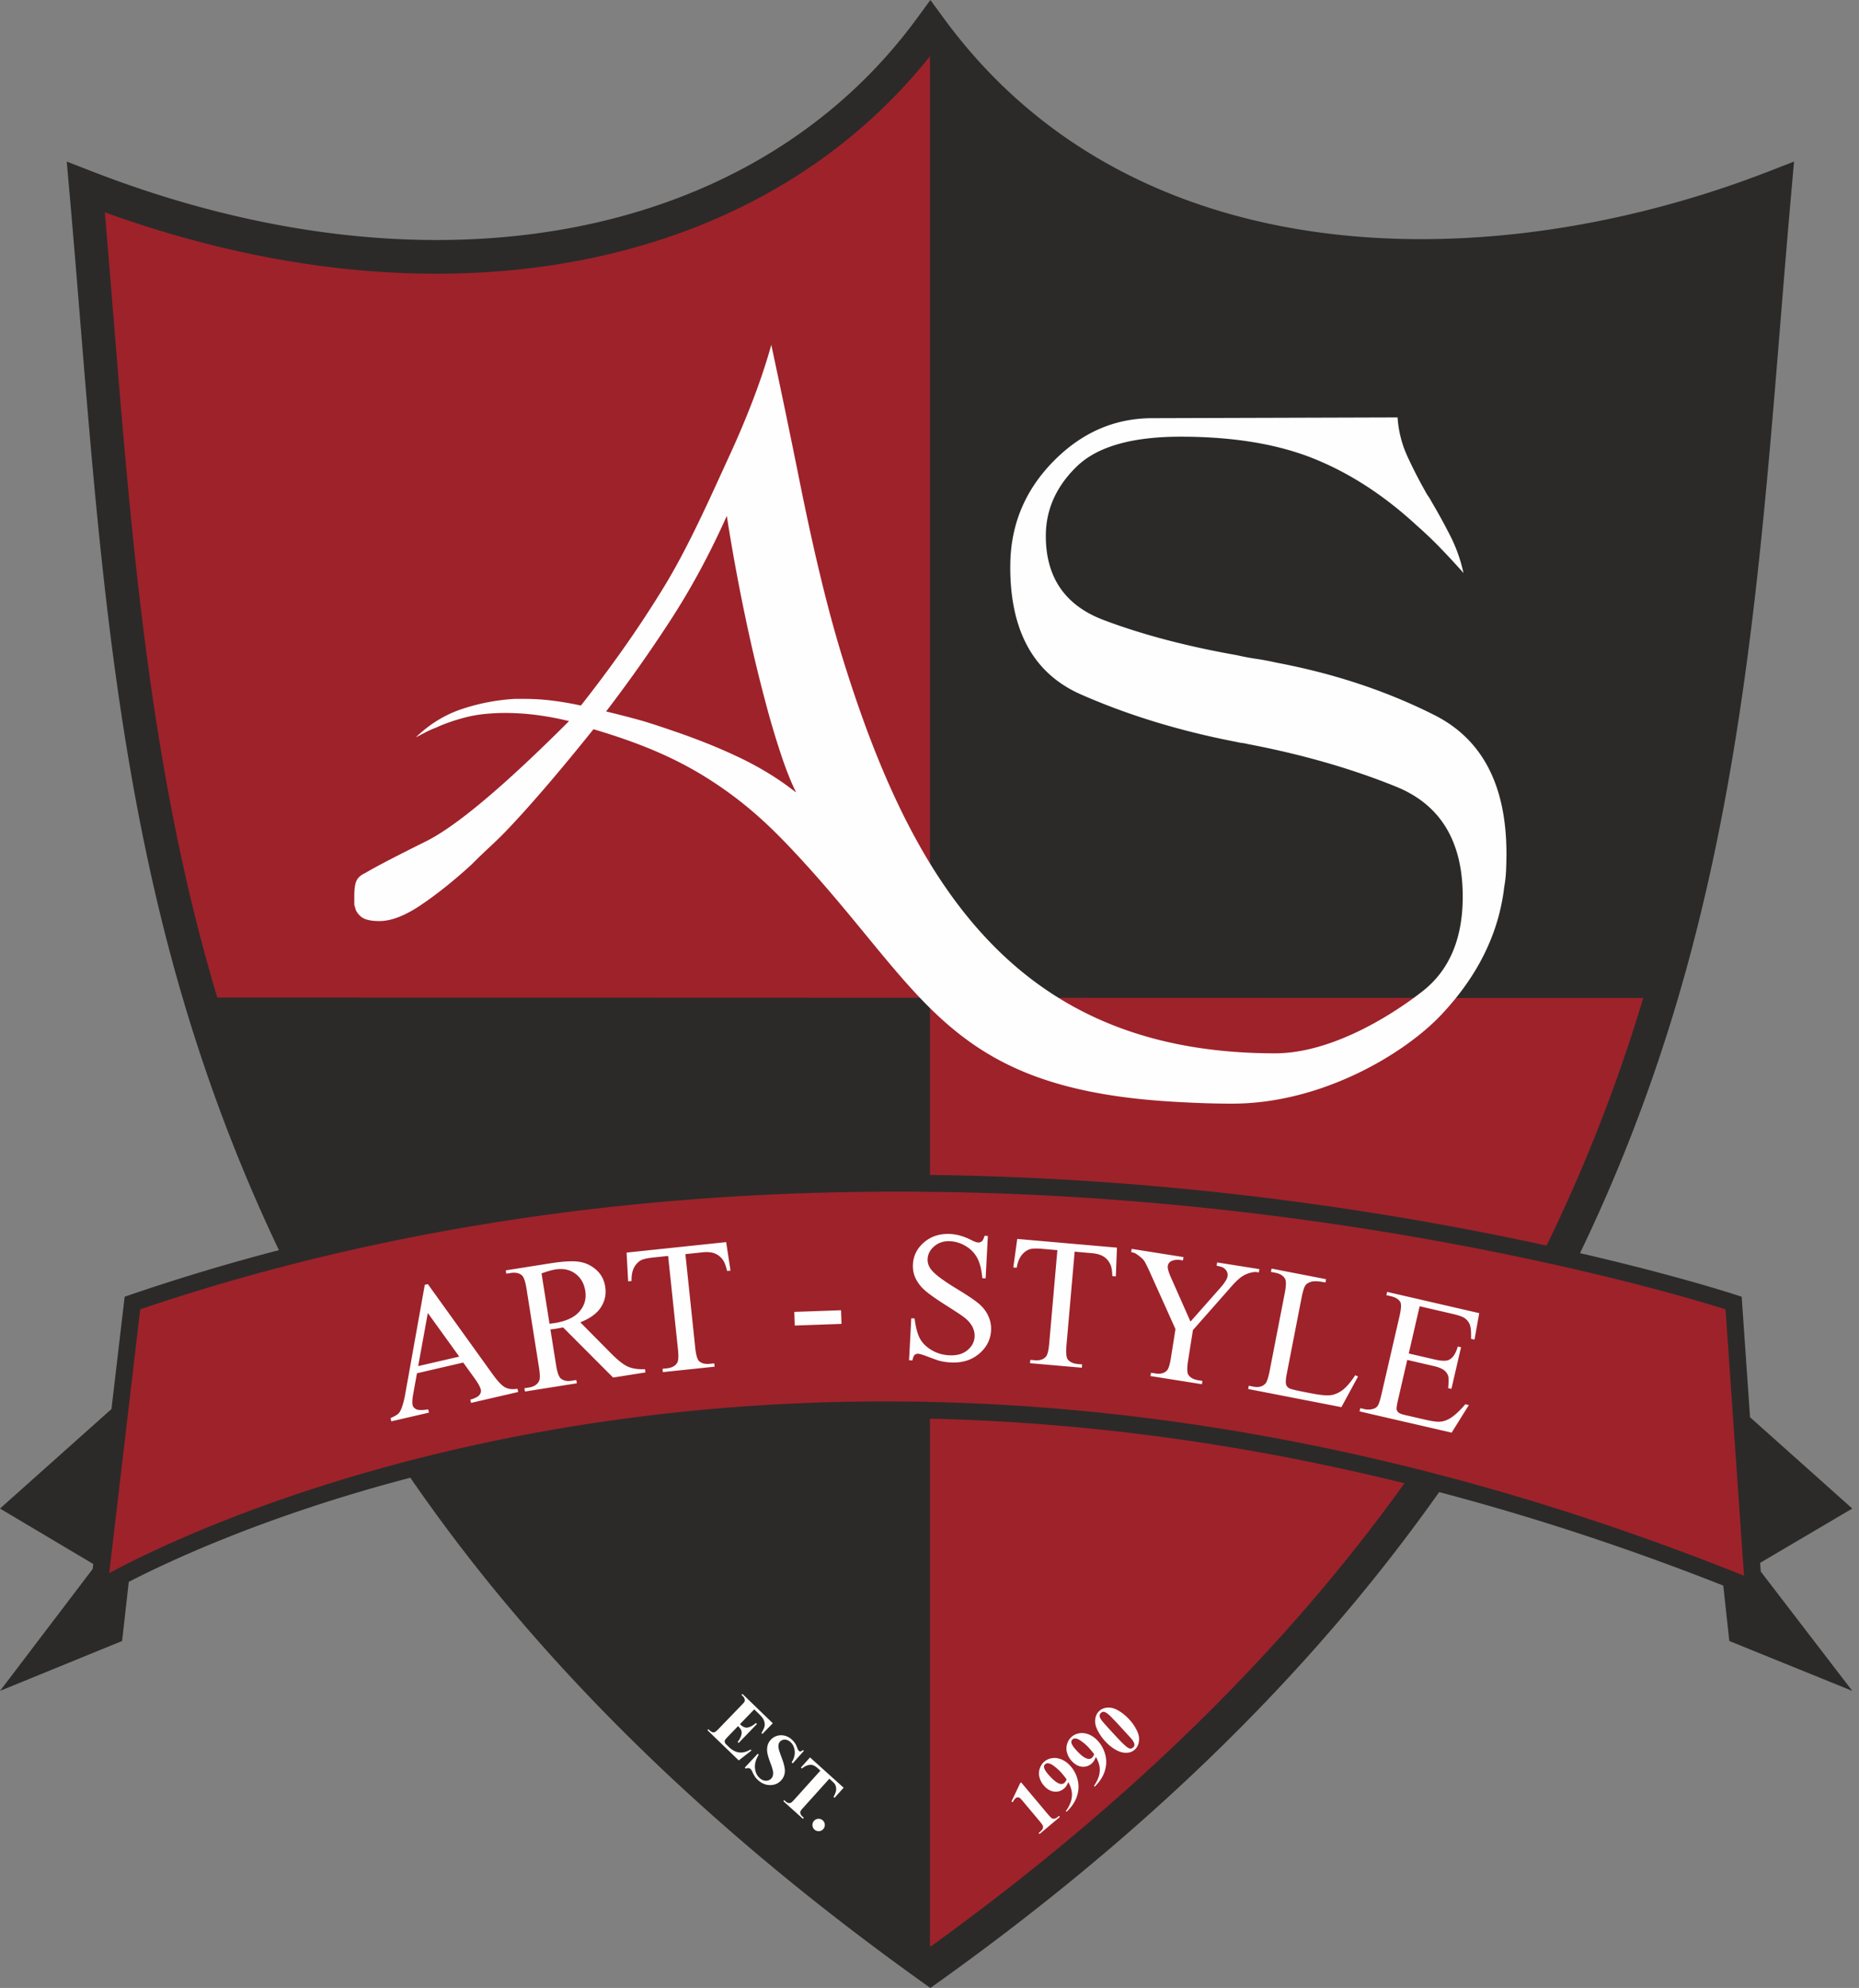
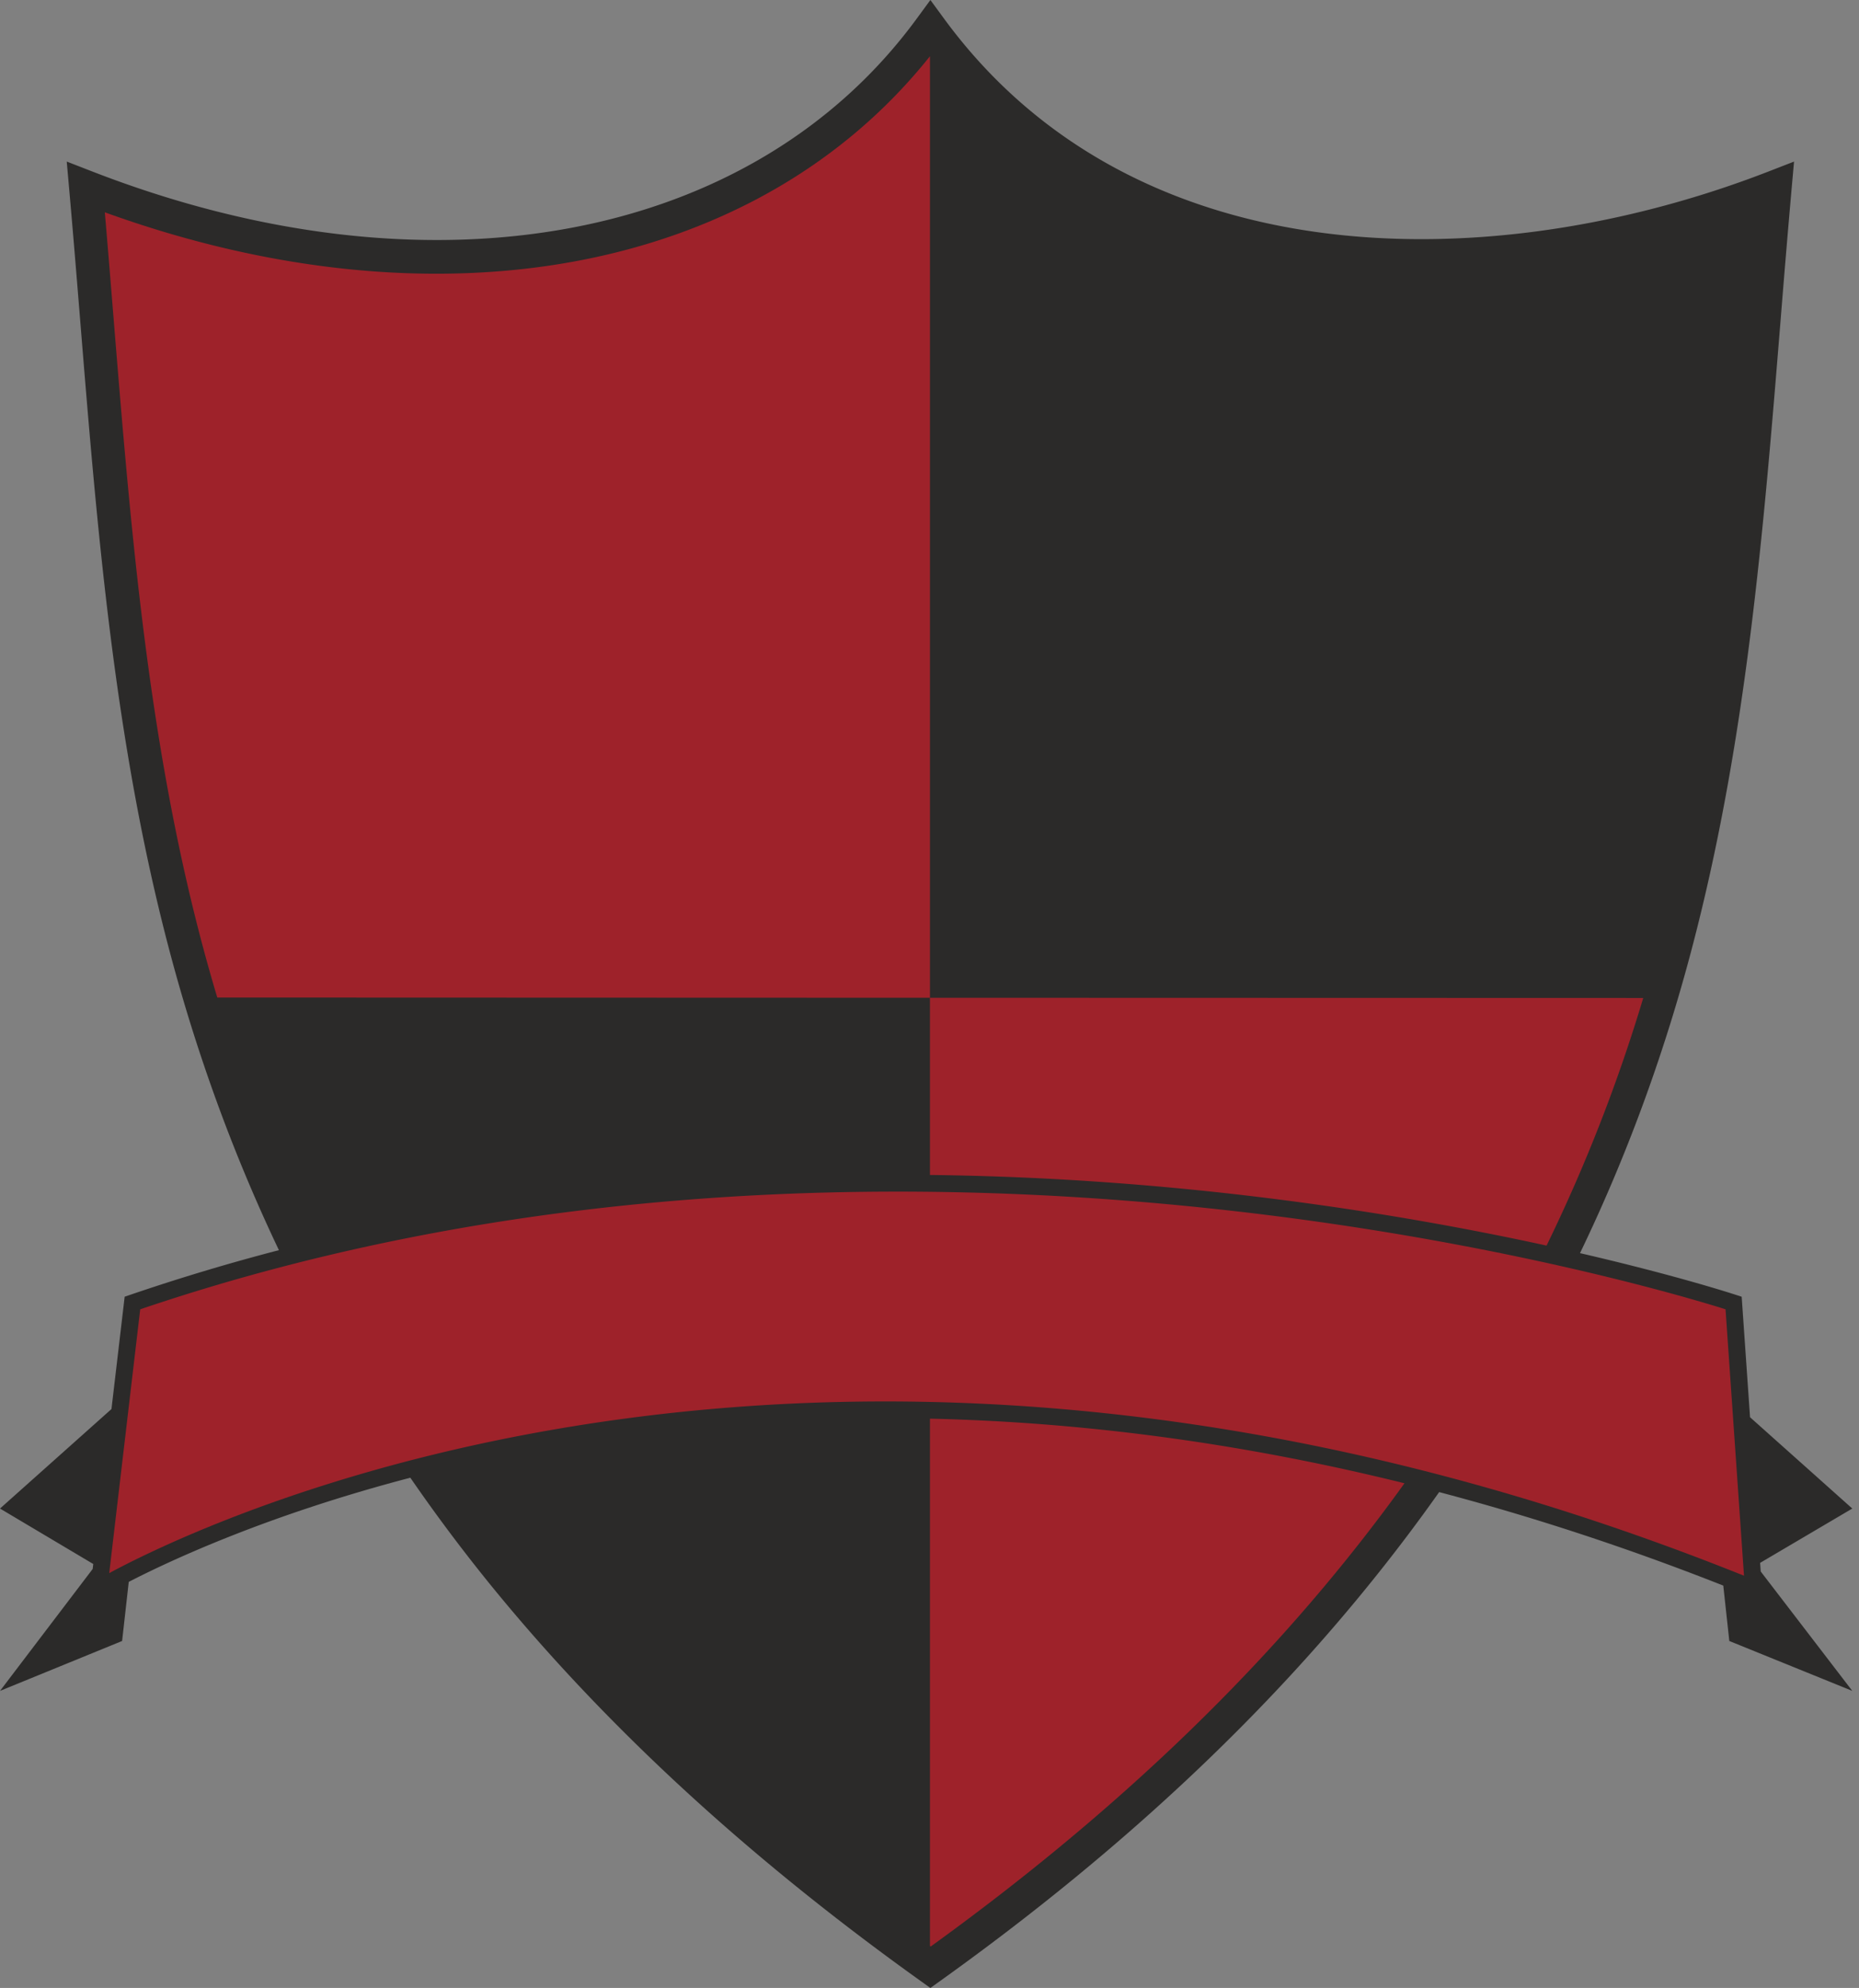
<svg xmlns="http://www.w3.org/2000/svg" width="159" height="170" fill="none">
  <rect width="100%" height="100%" fill="#808080" stroke="none" />
  <path fill="#2B2A29" d="M43.788 137.742a145.046 145.046 0 0 1-8.692-11.376c-12.12 3.174-20.391 7.005-24.084 8.907l-.568 5.056L0 144.596l7.927-10.427.05-.424L0 129.003l9.534-8.51 1.075-9.15.053-.454.433-.149a178.15 178.15 0 0 1 12.761-3.833c-3.873-8.131-6.986-16.652-9.341-25.534-4.718-17.8-6.187-35.886-7.66-54.015-.299-3.68-.598-7.365-.942-11.232l-.205-2.31 2.169.843c14.492 5.628 28.666 7.137 40.97 4.827 12.208-2.293 22.577-8.358 29.567-17.9L79.576 0l1.162 1.586c7.46 10.183 17.853 15.691 29.162 17.816 13.613 2.557 28.558.235 41.375-4.742l2.169-.842-.206 2.309a1391.57 1391.57 0 0 0-.942 11.238c-1.471 18.119-2.94 36.195-7.654 53.985-2.427 9.164-5.617 17.747-9.504 25.812 8.41 1.944 13.305 3.558 13.358 3.576l.47.152.034.487.681 9.819 8.745 7.807-7.883 4.645.051.737 7.832 10.21-10.518-4.266-.516-4.738c-8.391-3.309-16.501-5.94-24.301-7.995a149.611 149.611 0 0 1-2.613 3.583c-10.896 14.485-24.442 27.042-40.067 38.223l-.836.598-.834-.598c-7.243-5.183-13.716-10.418-19.504-15.691-5.8-5.283-10.921-10.612-15.449-15.97v.001Z" />
  <path fill="#9E222A" fill-rule="evenodd" d="m140.547 85.341-61.007-.017V4.814a.01.01 0 0 1-.003-.003c-7.4 9.28-17.928 15.203-30.195 17.507-12.203 2.292-26.126.994-40.376-4.162.252 2.931.497 5.954.742 8.977 1.466 18.038 2.928 36.035 7.559 53.506.416 1.566.854 3.121 1.317 4.664l60.955.02v15.154c21.612.248 40.292 3.321 52.739 6.039a140.395 140.395 0 0 0 8.269-21.176v.001ZM11.992 111.965l-2.65 22.559c8.716-4.692 62.766-30.678 139.822.223l-1.579-22.784c-6.148-1.937-71.842-21.64-135.594.003v-.001Zm67.547 9.352v45.09c.022.015.043.032.066.047 15.043-10.866 28.09-23.03 38.601-37.002.649-.863 1.289-1.734 1.919-2.61-14.734-3.646-28.332-5.25-40.585-5.525h-.001Z" clip-rule="evenodd" />
-   <path fill="#FEFEFE" fill-rule="evenodd" d="M68.053 67.68c-.38-.76-.781-1.762-1.203-3.008a72.55 72.55 0 0 1-1.267-4.212 137.462 137.462 0 0 1-1.837-7.695 170.166 170.166 0 0 1-1.583-8.646c-1.436 3.209-3.03 6.165-4.782 8.867a122.15 122.15 0 0 1-5.542 7.855c.886.21 1.794.443 2.723.696.93.254 1.85.57 2.787.887 1.935.654 3.853 1.393 5.732 2.28 1.88.886 3.536 1.9 4.972 3.04v-.064ZM86.41 48.427c0-3.462 1.214-6.44 3.642-8.93 2.428-2.492 5.268-3.737 8.518-3.737l20.965-.064a9.446 9.446 0 0 0 .823 3.294 39.772 39.772 0 0 0 1.521 2.977c.084.168.18.327.285.475.105.148.2.306.285.476.549.928 1.077 1.889 1.583 2.881.507.992.887 2.059 1.14 3.199a67.794 67.794 0 0 0-1.995-2.154 33.559 33.559 0 0 0-1.996-1.9c-2.786-2.576-5.731-4.486-8.835-5.733-3.104-1.245-6.893-1.868-11.37-1.868-4.18 0-7.146.854-8.899 2.565-1.752 1.71-2.628 3.684-2.628 5.922 0 3.547 1.647 5.943 4.94 7.189 3.294 1.245 7.094 2.248 11.401 3.009.549.127 1.108.232 1.679.316.57.085 1.129.19 1.678.317 4.941.93 9.459 2.429 13.555 4.497 4.095 2.069 6.144 6.017 6.144 11.844 0 .464-.011.94-.032 1.425-.021.485-.074.961-.158 1.425-.465 3.97-2.259 7.611-5.384 10.926-3.124 3.315-10.202 7.6-17.888 7.6-1.351 0-2.787-.041-4.307-.126-20.176-.973-21.84-9.333-33.147-21.403-1.878-2.005-3.846-3.927-6.697-5.827-2.85-1.9-5.912-3.311-10.473-4.663-2.745 3.421-5.088 6.165-7.03 8.235a32.496 32.496 0 0 1-1.71 1.71 61.346 61.346 0 0 0-1.71 1.647c-1.478 1.35-2.904 2.492-4.276 3.42-1.372.929-2.565 1.394-3.578 1.394-.76 0-1.288-.127-1.583-.38-.296-.253-.465-.528-.507-.823a.56.56 0 0 1-.063-.254v-.696c0-.59.063-1.023.19-1.298.126-.275.38-.496.76-.665.844-.506 2.565-1.403 5.161-2.692 2.597-1.287 6.682-4.719 12.256-10.291a25.39 25.39 0 0 0-2.913-.54 20.943 20.943 0 0 0-2.47-.158c-1.352 0-2.513.127-3.484.38-.971.253-1.815.55-2.533.886a7.525 7.525 0 0 0-.919.412c-.275.148-.538.285-.791.412 1.182-1.14 2.512-1.953 3.99-2.439a17.429 17.429 0 0 1 4.497-.855h.76c.845 0 1.679.053 2.502.159.823.105 1.614.242 2.375.411 1.266-1.604 2.48-3.23 3.641-4.877a95.208 95.208 0 0 0 3.263-4.94c2.237-3.589 4.158-7.983 5.763-11.467 1.605-3.484 2.808-6.661 3.61-9.532v-.063a893.206 893.206 0 0 1 2.44 11.749c.949 4.709 2.205 10.41 3.767 15.393 6.084 19.534 15.205 33.477 36.889 33.477 5.025 0 10.35-3.526 12.63-5.321 2.28-1.794 3.42-4.486 3.42-8.076 0-4.729-1.9-7.864-5.7-9.405-3.801-1.541-8.023-2.755-12.667-3.642a4.18 4.18 0 0 0-.507-.095 4.363 4.363 0 0 1-.507-.095c-4.814-.929-9.237-2.28-13.27-4.054-4.033-1.774-6.049-5.405-6.049-10.894v-.063l.003-.002ZM39.62 116.52l-3.957.914-.32 1.772c-.08.437-.097.752-.051.95.036.154.141.273.316.357.176.085.513.088 1.015.01l.064.278-3.218.743-.064-.278c.409-.175.661-.337.76-.488.201-.299.371-.855.512-1.666l1.654-9.24.263-.061 5.52 7.678c.444.619.806 1.002 1.087 1.15.282.149.635.19 1.057.119l.064.278-4.033.932-.065-.278c.402-.115.662-.248.779-.397.118-.147.157-.305.118-.472-.05-.221-.234-.544-.546-.976l-.956-1.327v.002Zm-.34-.509-2.688-3.729-.825 4.539 3.513-.81Zm15.925 1.352-2.767.438-4.275-4.287c-.257.048-.467.087-.631.113-.065.01-.136.022-.215.032-.075.009-.154.019-.239.027l.477 3.009c.103.653.24 1.045.406 1.182.231.193.539.259.924.198l.408-.064.045.281-4.439.704-.045-.282.388-.062c.438-.07.73-.262.872-.576.082-.177.077-.561-.017-1.15l-1.06-6.694c-.104-.652-.241-1.044-.406-1.179-.234-.192-.55-.258-.94-.195l-.388.061-.045-.284 3.774-.597c1.1-.174 1.924-.222 2.472-.143.546.076 1.037.3 1.47.673.43.376.695.858.789 1.455.1.636-.018 1.222-.36 1.757-.34.533-.93.966-1.77 1.296l2.609 2.635c.596.606 1.09.993 1.475 1.162.388.166.87.236 1.445.21l.045.281-.002-.001Zm-8.203-4.16c.099-.016.182-.029.253-.037.07-.01.132-.016.176-.023.988-.157 1.7-.488 2.133-.995.436-.508.6-1.093.495-1.755-.102-.646-.39-1.14-.858-1.481-.468-.34-1.037-.459-1.705-.353-.295.047-.687.16-1.178.336l.683 4.308Zm15.106-6.983.373 2.435-.294.031c-.101-.425-.21-.724-.329-.9a1.562 1.562 0 0 0-.701-.59c-.281-.114-.635-.149-1.065-.104l-1.47.154.838 7.973c.067.641.18 1.032.333 1.178.217.195.53.271.935.228l.362-.038.03.284-4.424.465-.03-.284.37-.039c.442-.047.74-.213.895-.5.096-.175.114-.557.053-1.139l-.839-7.973-1.254.132c-.486.052-.83.124-1.027.218-.257.124-.465.338-.626.634-.16.298-.233.683-.22 1.159l-.292.031-.135-2.46 8.516-.896.001.001Zm5.828 5.966 3.998-.14.041 1.167-3.998.14-.04-1.167Zm16.555-6.492-.19 3.623-.285-.015c-.058-.701-.196-1.263-.412-1.688a2.575 2.575 0 0 0-.974-1.035 2.823 2.823 0 0 0-1.354-.436c-.535-.029-.987.112-1.355.421-.367.308-.56.672-.583 1.088-.016.319.079.618.287.891.299.404 1.031.957 2.197 1.663.951.577 1.6 1.015 1.94 1.316.345.298.604.646.777 1.035.173.392.25.795.227 1.212-.042.794-.386 1.461-1.03 2.003-.648.543-1.454.789-2.422.738a4.8 4.8 0 0 1-.855-.116c-.158-.032-.484-.144-.978-.332-.492-.19-.807-.288-.94-.295a.415.415 0 0 0-.313.1c-.078.073-.141.23-.191.471l-.285-.015.188-3.591.285.015c.095.758.248 1.329.455 1.715.207.384.536.713.99.985.452.27.957.421 1.513.45.644.034 1.162-.108 1.554-.429.39-.32.598-.711.623-1.175a1.664 1.664 0 0 0-.17-.792c-.13-.271-.338-.525-.624-.768-.192-.166-.724-.521-1.593-1.072-.87-.548-1.485-.982-1.849-1.3a3.3 3.3 0 0 1-.81-1.034 2.472 2.472 0 0 1-.23-1.207c.039-.752.36-1.383.966-1.896.606-.513 1.353-.746 2.244-.699.557.029 1.14.194 1.748.501.28.144.483.218.6.224a.462.462 0 0 0 .335-.102c.088-.077.166-.234.23-.471l.286.015-.002.002Zm11.043.998-.099 2.461-.295-.025c-.017-.436-.066-.75-.15-.946a1.558 1.558 0 0 0-.576-.713c-.254-.166-.595-.267-1.026-.305l-1.473-.128-.698 7.986c-.056.642-.02 1.048.103 1.22.176.233.469.367.874.403l.362.031-.025.284-4.432-.388.025-.284.37.032c.442.039.767-.069.975-.32.127-.153.218-.524.269-1.108l.699-7.986-1.257-.11c-.487-.043-.838-.036-1.049.016-.276.075-.522.244-.735.504-.213.262-.36.625-.438 1.096l-.292-.025.338-2.441 8.53.746Zm8.569 1.264 3.614.573-.045.284-.198-.032c-.133-.021-.336.006-.609.083-.271.077-.53.207-.773.394-.243.185-.558.502-.941.949l-3.122 3.538-.411 2.6c-.101.636-.094 1.044.025 1.225.159.244.447.4.864.466l.337.053-.045.282-4.4-.698.045-.282.365.058c.438.07.773-.014.997-.25.138-.144.251-.509.343-1.087l.389-2.454-2.155-4.79c-.254-.562-.433-.916-.533-1.062-.1-.147-.323-.34-.67-.578-.094-.068-.239-.115-.432-.146l.045-.284 4.431.703-.045.284-.23-.037a1.347 1.347 0 0 0-.686.063.546.546 0 0 0-.382.458c-.03.182.072.538.309 1.064l1.633 3.683 2.538-2.873c.381-.431.591-.761.628-.996a.665.665 0 0 0-.052-.401.754.754 0 0 0-.273-.313c-.128-.084-.33-.148-.606-.192l.045-.284v-.001Zm11.81 9.649.241.103-1.424 2.624-7.973-1.551.054-.279.388.075c.436.085.775.002 1.016-.245.138-.142.263-.508.376-1.093l1.292-6.646c.125-.642.134-1.058.022-1.246-.154-.262-.425-.43-.814-.506l-.389-.076.055-.281 4.663.905-.055.283c-.546-.112-.939-.137-1.18-.074-.241.064-.417.169-.53.317-.111.145-.229.526-.347 1.137l-1.258 6.469c-.082.42-.096.716-.047.89.04.117.118.213.235.29.117.074.506.176 1.169.305l.753.146c.79.154 1.356.204 1.697.149.342-.054.673-.205.994-.45.319-.244.675-.662 1.061-1.248l.001.002Zm5.509-5.901-.933 4.039 2.246.519c.584.134.993.138 1.229.007.315-.171.554-.545.719-1.121l.278.064-.822 3.558-.277-.064c.045-.513.047-.848.01-1.006a.97.97 0 0 0-.35-.516c-.182-.149-.487-.273-.914-.372l-2.246-.519-.778 3.371c-.104.453-.147.733-.132.839.019.107.07.2.157.283.087.079.273.152.554.217l1.734.4c.576.133 1.007.192 1.286.17.281-.019.566-.119.863-.299.383-.239.811-.637 1.283-1.189l.301.069-1.471 2.36-7.878-1.819.064-.278.362.084c.239.055.483.049.725-.017a.65.65 0 0 0 .413-.284c.094-.149.198-.471.313-.968l1.533-6.64c.15-.648.177-1.062.08-1.243-.134-.243-.411-.413-.833-.509l-.363-.085.065-.28 7.878 1.818-.404 2.265-.296-.069c.018-.562-.012-.956-.095-1.186a1.232 1.232 0 0 0-.462-.592c-.184-.121-.529-.242-1.037-.358l-2.804-.649h.002ZM64.51 146.176l-1.219 1.261.062.06c.197.189.398.265.606.228.207-.039.44-.167.696-.383l.087.084-1.567 1.623-.087-.084a1.7 1.7 0 0 0 .304-.546c.05-.171.055-.312.015-.426-.04-.113-.135-.242-.282-.384l-.843.873c-.165.172-.258.282-.28.334a.252.252 0 0 0-.01.172.512.512 0 0 0 .157.221l.185.179c.29.28.586.436.89.471.304.035.626-.048.968-.249l.084.081-1.09.851-2.679-2.586.082-.085.103.1c.09.087.179.14.264.161.06.018.126.01.198-.021.051-.02.153-.108.304-.264l1.968-2.038c.136-.14.215-.23.238-.27a.303.303 0 0 0 .035-.204.554.554 0 0 0-.176-.294l-.103-.1.082-.085 2.594 2.505-.885.916-.087-.083c.172-.267.265-.488.28-.662a.95.95 0 0 0-.133-.542c-.058-.11-.205-.277-.44-.505l-.32-.308-.001-.001Zm4.247 3.543-.953 1.075-.095-.089c.2-.305.288-.619.262-.945-.027-.325-.142-.581-.347-.772-.157-.148-.322-.222-.493-.223a.524.524 0 0 0-.41.163.487.487 0 0 0-.125.231c-.023.115-.019.254.015.417.025.119.109.366.25.742.2.526.288.928.266 1.209-.022.281-.13.523-.324.731-.246.264-.56.395-.941.394-.383-.003-.733-.15-1.048-.445-.099-.093-.184-.19-.253-.293a3.038 3.038 0 0 1-.226-.424.705.705 0 0 0-.14-.217.304.304 0 0 0-.17-.073.458.458 0 0 0-.242.04l-.086-.08 1.11-1.188.086.08c-.244.399-.35.775-.32 1.133.03.357.157.64.382.849.174.162.356.244.547.245a.598.598 0 0 0 .462-.185.595.595 0 0 0 .142-.273.936.936 0 0 0 .005-.366 3.76 3.76 0 0 0-.2-.644c-.154-.408-.249-.719-.282-.935a1.506 1.506 0 0 1 .021-.602c.047-.185.138-.352.276-.5a1.18 1.18 0 0 1 .875-.383c.349-.003.663.125.943.386a1.568 1.568 0 0 1 .433.666c.058.147.108.241.149.28.04.038.084.055.13.051.046-.002.123-.041.231-.117l.07.065v-.003Zm3.401 3.156-.78.866-.085-.076c.13-.247.204-.44.22-.583a.859.859 0 0 0-.066-.436c-.033-.083-.125-.19-.274-.325l-.24-.215-2.223 2.469c-.147.164-.23.274-.25.331a.328.328 0 0 0 .01.202c.025.08.082.16.174.242l.107.097-.079.086-1.676-1.508.079-.087.105.095a.602.602 0 0 0 .27.152c.06.015.126.005.199-.027.05-.021.149-.113.294-.273l2.224-2.47-.232-.209c-.215-.193-.414-.29-.594-.285-.251.003-.502.108-.751.311l-.09-.08.781-.867 2.875 2.589.002.001Zm-1.796 2.787c.112.098.172.22.182.365a.514.514 0 0 1-.13.384.51.51 0 0 1-.361.18.51.51 0 0 1-.384-.13.502.502 0 0 1-.18-.361.505.505 0 0 1 .128-.383.514.514 0 0 1 .363-.182.51.51 0 0 1 .383.127h-.001ZM87.336 152.417l2.265 2.698c.17.203.288.325.353.367.065.04.14.055.227.042.086-.011.194-.07.319-.175l.076-.063.074.09-1.738 1.459-.075-.089.088-.075c.142-.118.228-.219.26-.302a.324.324 0 0 0 .01-.235c-.026-.075-.127-.217-.3-.424l-1.436-1.711c-.128-.153-.216-.242-.263-.267a.272.272 0 0 0-.163-.03.313.313 0 0 0-.17.075 1.01 1.01 0 0 0-.237.333l-.118-.052.748-1.573.081-.067-.001-.001Zm3.885 2.518-.058-.066a2.83 2.83 0 0 0 .441-.855c.082-.279.102-.553.058-.821a2.314 2.314 0 0 0-.297-.799 1.92 1.92 0 0 1-.16.327c-.052.08-.116.154-.194.221a1.057 1.057 0 0 1-.845.267c-.32-.034-.612-.206-.88-.514a1.73 1.73 0 0 1-.38-.705 1.31 1.31 0 0 1 .02-.745c.08-.241.207-.439.385-.594a1.3 1.3 0 0 1 .681-.304c.263-.04.537 0 .817.119.28.119.534.31.763.574.297.342.5.74.609 1.197.109.455.082.919-.077 1.391-.16.472-.455.907-.884 1.307h.001Zm.004-2.773a6.744 6.744 0 0 0-.385-.493 4.106 4.106 0 0 0-.808-.725.805.805 0 0 0-.437-.159.298.298 0 0 0-.2.082.28.28 0 0 0-.098.264c.019.15.144.357.375.623.385.442.704.702.955.777a.42.42 0 0 0 .42-.078.773.773 0 0 0 .18-.292l-.002.001Zm2.403.623-.06-.066c.207-.295.349-.583.426-.862.076-.281.091-.554.043-.822a2.323 2.323 0 0 0-.31-.793 1.932 1.932 0 0 1-.155.33c-.05.081-.114.155-.19.224a1.06 1.06 0 0 1-.84.282c-.32-.028-.615-.195-.889-.499a1.735 1.735 0 0 1-.39-.698 1.305 1.305 0 0 1 .006-.746c.075-.242.2-.442.374-.6.188-.169.413-.274.676-.316.263-.044.537-.009.818.106.282.114.54.3.773.559.304.337.514.733.63 1.187.117.453.098.918-.052 1.392-.153.474-.44.915-.86 1.323v-.001Zm-.044-2.773a7.057 7.057 0 0 0-.395-.487 4.1 4.1 0 0 0-.82-.71c-.162-.104-.308-.154-.44-.151a.304.304 0 0 0-.2.086.279.279 0 0 0-.094.266c.023.149.15.353.387.616.392.436.715.69.968.76.164.046.303.018.417-.085a.781.781 0 0 0 .175-.295h.002Zm2.978-3.001c.293.314.522.648.688 1.004.103.215.161.42.172.61a1.48 1.48 0 0 1-.067.536 1.037 1.037 0 0 1-.281.44c-.152.141-.325.23-.519.267a1.524 1.524 0 0 1-.635-.029 2.132 2.132 0 0 1-.572-.255 3.716 3.716 0 0 1-.784-.64 4.072 4.072 0 0 1-.737-1.078c-.142-.311-.192-.604-.147-.882.044-.276.155-.498.334-.665.184-.171.413-.268.687-.29.275-.025.548.035.819.176.374.193.721.462 1.042.806Zm-.72.663a35.063 35.063 0 0 0-.909-.956c-.215-.201-.388-.311-.518-.333-.085-.012-.171.02-.258.102a.296.296 0 0 0-.105.203c-.007.108.044.239.152.396.107.155.544.642 1.308 1.462.415.446.71.73.882.855.125.087.227.13.305.126a.34.34 0 0 0 .224-.104c.077-.072.112-.151.105-.237-.016-.147-.104-.316-.264-.505l-.922-1.008v-.001Z" clip-rule="evenodd" />
</svg>